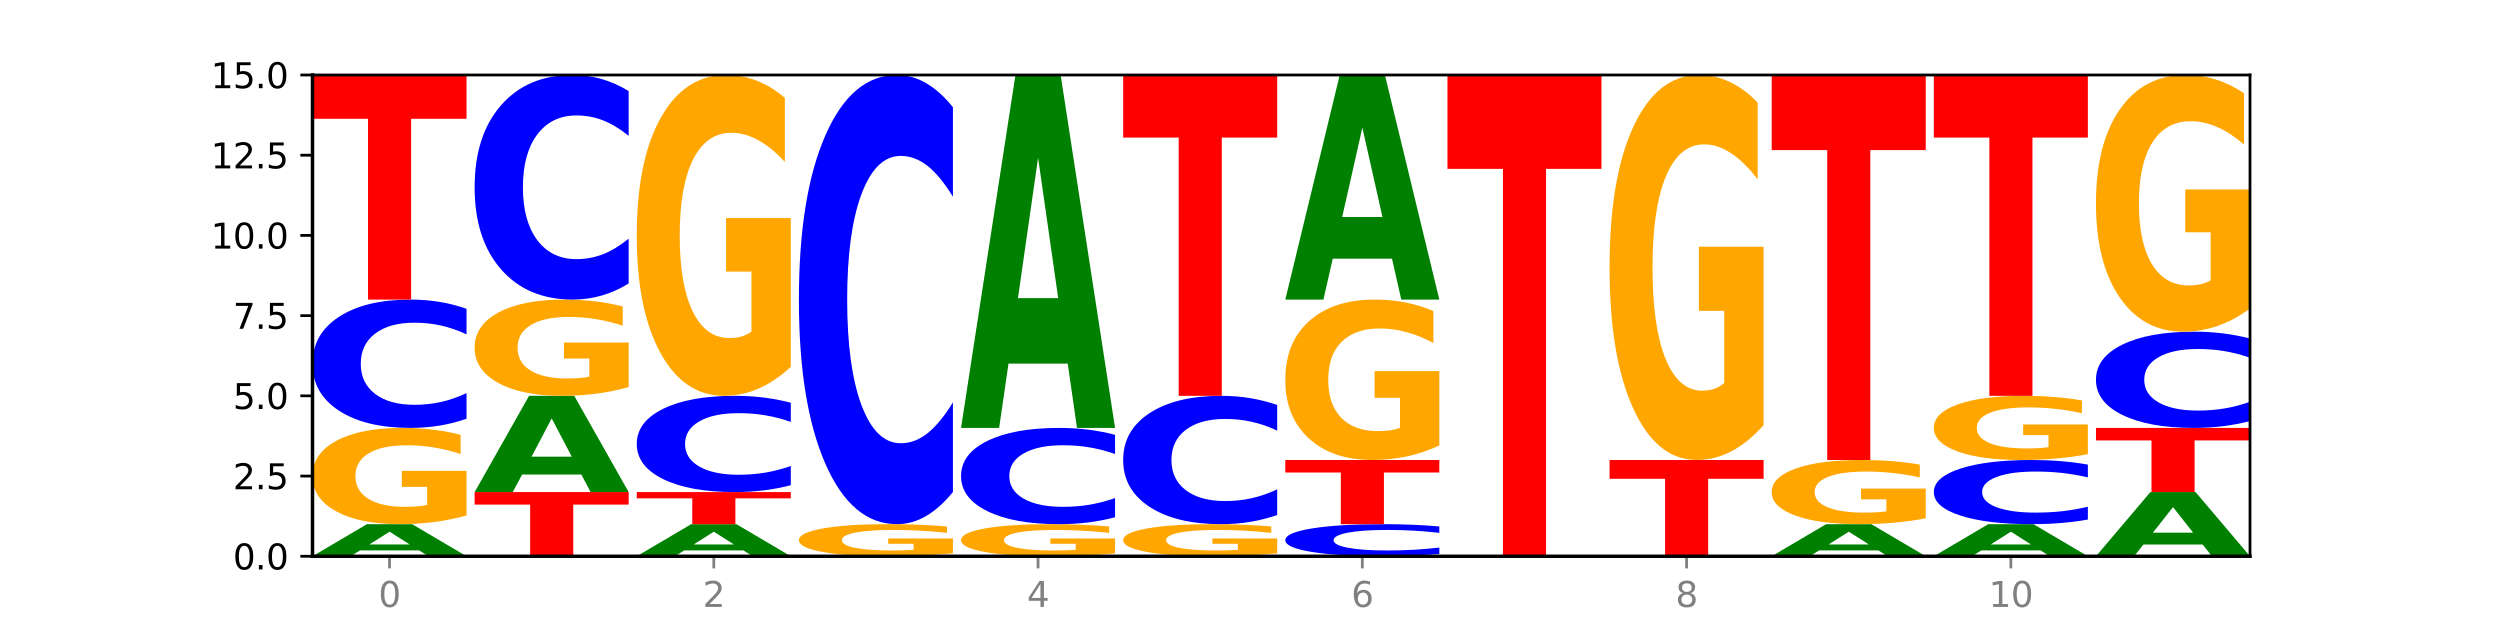
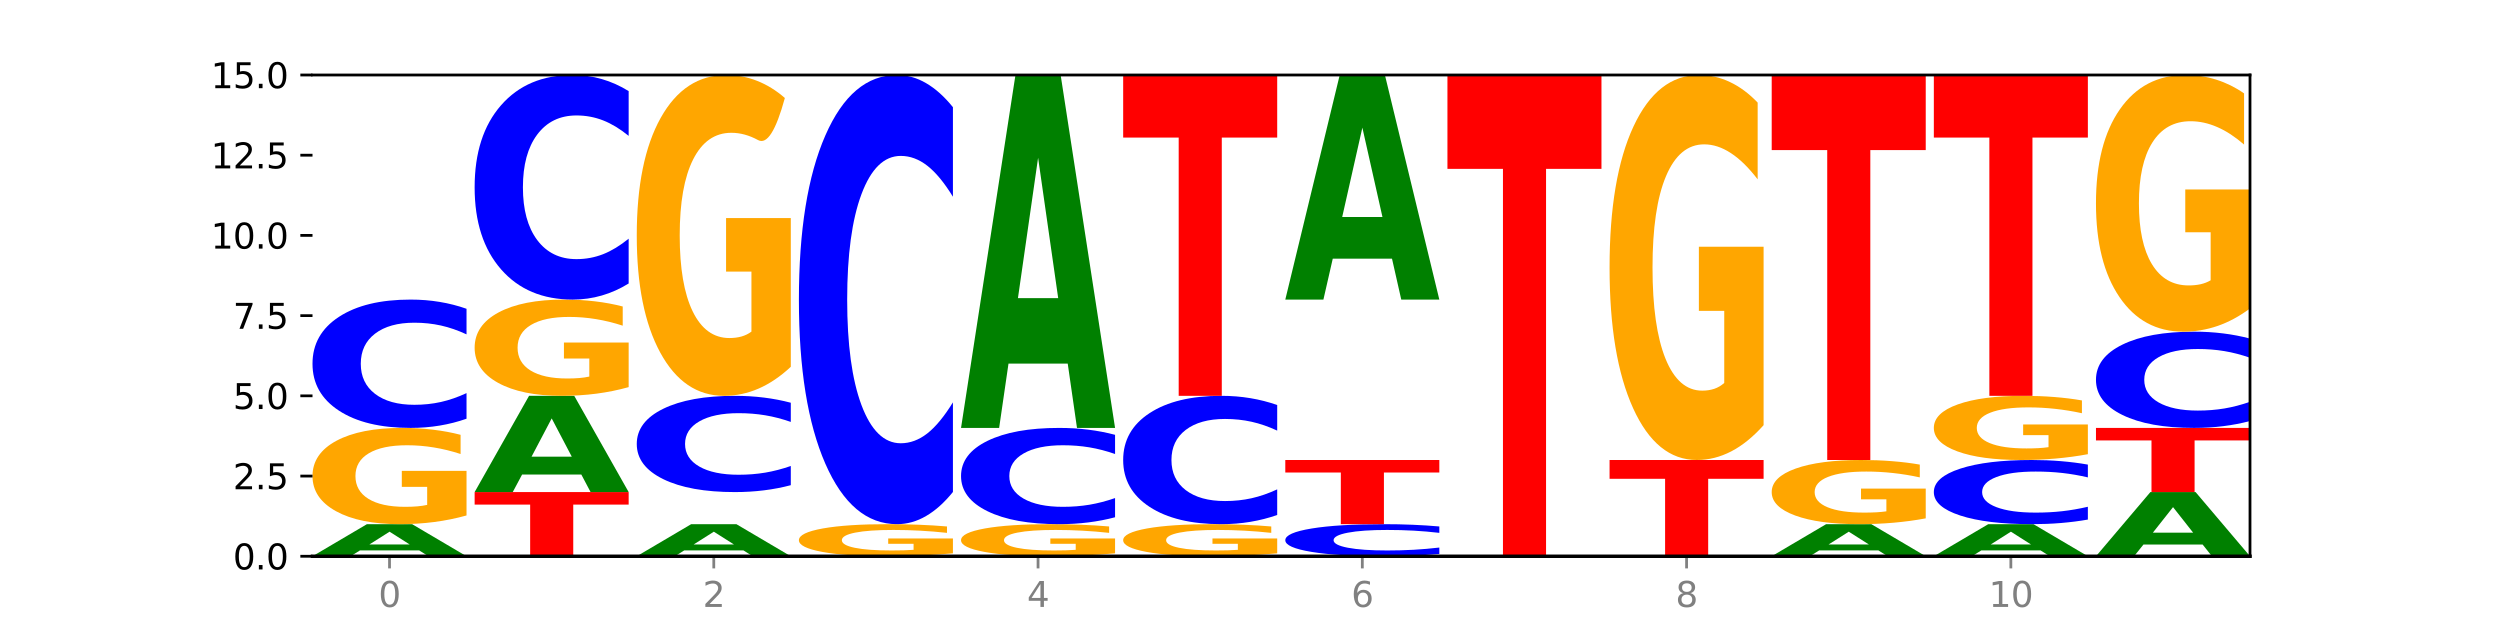
<svg xmlns="http://www.w3.org/2000/svg" xmlns:xlink="http://www.w3.org/1999/xlink" width="720pt" height="180pt" viewBox="0 0 720 180" version="1.1">
  <defs>
    <style type="text/css">*{stroke-linejoin: round; stroke-linecap: butt}</style>
  </defs>
  <g id="figure_1">
    <g id="patch_1">
      <path d="M 0 180  L 720 180  L 720 0  L 0 0  z " style="fill: #ffffff" />
    </g>
    <g id="axes_1">
      <g id="patch_2">
        <path d="M 90 160.2  L 648 160.2  L 648 21.6  L 90 21.6  z " style="fill: #ffffff" />
      </g>
      <g id="line2d_1">
        <path d="M 90 160.2  L 648 160.2  " clip-path="url(#p29ff0c953d)" style="fill: none; stroke: #000000; stroke-width: 0.5; stroke-linecap: square" />
      </g>
      <g id="patch_3">
        <path d="M 120.728 158.517  L 103.668 158.517  L 100.974 160.2  L 90 160.2  L 105.672 150.96  L 118.687 150.96  L 134.36 160.2  L 123.395 160.2  L 120.728 158.517  z M 106.389 156.802  L 117.98 156.802  L 112.194 153.126  L 106.389 156.802  z " clip-path="url(#p29ff0c953d)" style="fill: #008000" />
      </g>
      <g id="patch_4">
        <path d="M 134.36 148.452  Q 129.886 149.706 125.074 150.336  Q 120.263 150.96 115.133 150.96  Q 103.541 150.96 96.77 147.227  Q 90 143.493 90 137.109  Q 90 130.65 96.89 126.945  Q 103.789 123.24 115.789 123.24  Q 120.412 123.24 124.647 123.744  Q 128.892 124.242 132.65 125.227  L 132.65 130.753  Q 128.773 129.487 124.935 128.863  Q 121.098 128.233 117.24 128.233  Q 110.102 128.233 106.235 130.535  Q 102.367 132.831 102.367 137.109  Q 102.367 141.346 106.096 143.659  Q 109.824 145.967 116.684 145.967  Q 118.553 145.967 120.153 145.835  Q 121.754 145.698 123.026 145.411  L 123.026 140.224  L 115.719 140.224  L 115.719 135.603  L 134.36 135.603  L 134.36 148.452  z " clip-path="url(#p29ff0c953d)" style="fill: #ffa600" />
      </g>
      <g id="patch_5">
        <path d="M 134.36 120.591  Q 130.649 121.904 126.637 122.568  Q 122.624 123.24 118.254 123.24  Q 105.222 123.24 97.611 118.262  Q 90 113.284 90 104.771  Q 90 96.228 97.611 91.258  Q 105.222 86.28 118.254 86.28  Q 122.624 86.28 126.637 86.952  Q 130.649 87.616 134.36 88.929  L 134.36 96.297  Q 130.616 94.556 126.983 93.747  Q 123.351 92.938 119.339 92.938  Q 112.141 92.938 108.017 96.091  Q 103.904 99.236 103.904 104.771  Q 103.904 110.284 108.017 113.437  Q 112.141 116.582 119.339 116.582  Q 123.351 116.582 126.983 115.773  Q 130.616 114.956 134.36 113.216  L 134.36 120.591  z " clip-path="url(#p29ff0c953d)" style="fill: #0000ff" />
      </g>
      <g id="patch_6">
-         <path d="M 90 21.6  L 134.36 21.6  L 134.36 34.214  L 118.401 34.214  L 118.401 86.28  L 105.99 86.28  L 105.99 34.214  L 90 34.214  L 90 21.6  z " clip-path="url(#p29ff0c953d)" style="fill: #ff0000" />
-       </g>
+         </g>
      <g id="patch_7">
        <path d="M 136.695 141.72  L 181.054 141.72  L 181.054 145.324  L 165.095 145.324  L 165.095 160.2  L 152.685 160.2  L 152.685 145.324  L 136.695 145.324  L 136.695 141.72  z " clip-path="url(#p29ff0c953d)" style="fill: #ff0000" />
      </g>
      <g id="patch_8">
        <path d="M 167.423 136.67  L 150.363 136.67  L 147.669 141.72  L 136.695 141.72  L 152.367 114  L 165.382 114  L 181.054 141.72  L 170.089 141.72  L 167.423 136.67  z M 153.083 131.526  L 164.675 131.526  L 158.888 120.499  L 153.083 131.526  z " clip-path="url(#p29ff0c953d)" style="fill: #008000" />
      </g>
      <g id="patch_9">
        <path d="M 181.054 111.492  Q 176.581 112.746 171.769 113.376  Q 166.957 114 161.827 114  Q 150.235 114 143.465 110.267  Q 136.695 106.533 136.695 100.149  Q 136.695 93.69 143.584 89.985  Q 150.484 86.28 162.483 86.28  Q 167.106 86.28 171.341 86.784  Q 175.586 87.282 179.344 88.267  L 179.344 93.793  Q 175.467 92.527 171.63 91.903  Q 167.792 91.273 163.935 91.273  Q 156.797 91.273 152.929 93.575  Q 149.062 95.871 149.062 100.149  Q 149.062 104.386 152.79 106.699  Q 156.518 109.007 163.378 109.007  Q 165.247 109.007 166.848 108.875  Q 168.448 108.738 169.721 108.451  L 169.721 103.264  L 162.414 103.264  L 162.414 98.643  L 181.054 98.643  L 181.054 111.492  z " clip-path="url(#p29ff0c953d)" style="fill: #ffa600" />
      </g>
      <g id="patch_10">
        <path d="M 181.054 81.644  Q 177.344 83.942 173.331 85.104  Q 169.319 86.28 164.949 86.28  Q 151.917 86.28 144.306 77.569  Q 136.695 68.857 136.695 53.96  Q 136.695 39.009 144.306 30.311  Q 151.917 21.6 164.949 21.6  Q 169.319 21.6 173.331 22.776  Q 177.344 23.938 181.054 26.236  L 181.054 39.129  Q 177.31 36.083 173.678 34.667  Q 170.045 33.251 166.033 33.251  Q 158.835 33.251 154.711 38.769  Q 150.598 44.273 150.598 53.96  Q 150.598 63.607 154.711 69.125  Q 158.835 74.629 166.033 74.629  Q 170.045 74.629 173.678 73.213  Q 177.31 71.783 181.054 68.737  L 181.054 81.644  z " clip-path="url(#p29ff0c953d)" style="fill: #0000ff" />
      </g>
      <g id="patch_11">
        <path d="M 214.117 158.517  L 197.057 158.517  L 194.363 160.2  L 183.389 160.2  L 199.062 150.96  L 212.077 150.96  L 227.749 160.2  L 216.784 160.2  L 214.117 158.517  z M 199.778 156.802  L 211.369 156.802  L 205.583 153.126  L 199.778 156.802  z " clip-path="url(#p29ff0c953d)" style="fill: #008000" />
      </g>
      <g id="patch_12">
-         <path d="M 183.389 141.72  L 227.749 141.72  L 227.749 143.522  L 211.79 143.522  L 211.79 150.96  L 199.379 150.96  L 199.379 143.522  L 183.389 143.522  L 183.389 141.72  z " clip-path="url(#p29ff0c953d)" style="fill: #ff0000" />
-       </g>
+         </g>
      <g id="patch_13">
        <path d="M 227.749 139.733  Q 224.038 140.718 220.026 141.216  Q 216.014 141.72 211.644 141.72  Q 198.612 141.72 191 137.987  Q 183.389 134.253 183.389 127.869  Q 183.389 121.461 191 117.733  Q 198.612 114 211.644 114  Q 216.014 114 220.026 114.504  Q 224.038 115.002 227.749 115.987  L 227.749 121.513  Q 224.005 120.207 220.372 119.6  Q 216.74 118.993 212.728 118.993  Q 205.53 118.993 201.406 121.358  Q 197.293 123.717 197.293 127.869  Q 197.293 132.003 201.406 134.368  Q 205.53 136.727 212.728 136.727  Q 216.74 136.727 220.372 136.12  Q 224.005 135.507 227.749 134.202  L 227.749 139.733  z " clip-path="url(#p29ff0c953d)" style="fill: #0000ff" />
      </g>
      <g id="patch_14">
-         <path d="M 227.749 105.64  Q 223.275 109.82 218.463 111.92  Q 213.652 114 208.522 114  Q 196.93 114 190.159 101.555  Q 183.389 89.111 183.389 67.829  Q 183.389 46.299 190.279 33.949  Q 197.178 21.6 209.178 21.6  Q 213.801 21.6 218.036 23.28  Q 222.281 24.94 226.039 28.223  L 226.039 46.642  Q 222.162 42.424 218.324 40.343  Q 214.487 38.244 210.629 38.244  Q 203.491 38.244 199.624 45.917  Q 195.757 53.571 195.757 67.829  Q 195.757 81.953 199.485 89.664  Q 203.213 97.356 210.073 97.356  Q 211.942 97.356 213.542 96.917  Q 215.143 96.459 216.415 95.505  L 216.415 78.212  L 209.108 78.212  L 209.108 62.809  L 227.749 62.809  L 227.749 105.64  z " clip-path="url(#p29ff0c953d)" style="fill: #ffa600" />
+         <path d="M 227.749 105.64  Q 223.275 109.82 218.463 111.92  Q 213.652 114 208.522 114  Q 196.93 114 190.159 101.555  Q 183.389 89.111 183.389 67.829  Q 183.389 46.299 190.279 33.949  Q 197.178 21.6 209.178 21.6  Q 213.801 21.6 218.036 23.28  Q 222.281 24.94 226.039 28.223  Q 222.162 42.424 218.324 40.343  Q 214.487 38.244 210.629 38.244  Q 203.491 38.244 199.624 45.917  Q 195.757 53.571 195.757 67.829  Q 195.757 81.953 199.485 89.664  Q 203.213 97.356 210.073 97.356  Q 211.942 97.356 213.542 96.917  Q 215.143 96.459 216.415 95.505  L 216.415 78.212  L 209.108 78.212  L 209.108 62.809  L 227.749 62.809  L 227.749 105.64  z " clip-path="url(#p29ff0c953d)" style="fill: #ffa600" />
      </g>
      <g id="patch_15">
        <path d="M 274.444 159.364  Q 269.97 159.782 265.158 159.992  Q 260.346 160.2 255.216 160.2  Q 243.624 160.2 236.854 158.956  Q 230.084 157.711 230.084 155.583  Q 230.084 153.43 236.973 152.195  Q 243.873 150.96 255.872 150.96  Q 260.495 150.96 264.73 151.128  Q 268.976 151.294 272.734 151.622  L 272.734 153.464  Q 268.856 153.042 265.019 152.834  Q 261.181 152.624 257.324 152.624  Q 250.186 152.624 246.318 153.392  Q 242.451 154.157 242.451 155.583  Q 242.451 156.995 246.179 157.766  Q 249.907 158.536 256.767 158.536  Q 258.636 158.536 260.237 158.492  Q 261.837 158.446 263.11 158.35  L 263.11 156.621  L 255.803 156.621  L 255.803 155.081  L 274.444 155.081  L 274.444 159.364  z " clip-path="url(#p29ff0c953d)" style="fill: #ffa600" />
      </g>
      <g id="patch_16">
        <path d="M 274.444 141.688  Q 270.733 146.284 266.721 148.608  Q 262.708 150.96 258.338 150.96  Q 245.306 150.96 237.695 133.537  Q 230.084 116.115 230.084 86.32  Q 230.084 56.418 237.695 39.023  Q 245.306 21.6 258.338 21.6  Q 262.708 21.6 266.721 23.952  Q 270.733 26.276 274.444 30.872  L 274.444 56.659  Q 270.699 50.566 267.067 47.734  Q 263.435 44.901 259.422 44.901  Q 252.224 44.901 248.1 55.937  Q 243.987 66.947 243.987 86.32  Q 243.987 105.613 248.1 116.649  Q 252.224 127.659 259.422 127.659  Q 263.435 127.659 267.067 124.826  Q 270.699 121.967 274.444 115.874  L 274.444 141.688  z " clip-path="url(#p29ff0c953d)" style="fill: #0000ff" />
      </g>
      <g id="patch_17">
        <path d="M 321.138 159.364  Q 316.664 159.782 311.853 159.992  Q 307.041 160.2 301.911 160.2  Q 290.319 160.2 283.549 158.956  Q 276.778 157.711 276.778 155.583  Q 276.778 153.43 283.668 152.195  Q 290.567 150.96 302.567 150.96  Q 307.19 150.96 311.425 151.128  Q 315.67 151.294 319.428 151.622  L 319.428 153.464  Q 315.551 153.042 311.713 152.834  Q 307.876 152.624 304.018 152.624  Q 296.88 152.624 293.013 153.392  Q 289.146 154.157 289.146 155.583  Q 289.146 156.995 292.874 157.766  Q 296.602 158.536 303.462 158.536  Q 305.331 158.536 306.931 158.492  Q 308.532 158.446 309.805 158.35  L 309.805 156.621  L 302.497 156.621  L 302.497 155.081  L 321.138 155.081  L 321.138 159.364  z " clip-path="url(#p29ff0c953d)" style="fill: #ffa600" />
      </g>
      <g id="patch_18">
        <path d="M 321.138 148.973  Q 317.427 149.958 313.415 150.456  Q 309.403 150.96 305.033 150.96  Q 292.001 150.96 284.389 147.227  Q 276.778 143.493 276.778 137.109  Q 276.778 130.701 284.389 126.973  Q 292.001 123.24 305.033 123.24  Q 309.403 123.24 313.415 123.744  Q 317.427 124.242 321.138 125.227  L 321.138 130.753  Q 317.394 129.447 313.762 128.84  Q 310.129 128.233 306.117 128.233  Q 298.919 128.233 294.795 130.598  Q 290.682 132.957 290.682 137.109  Q 290.682 141.243 294.795 143.608  Q 298.919 145.967 306.117 145.967  Q 310.129 145.967 313.762 145.36  Q 317.394 144.747 321.138 143.442  L 321.138 148.973  z " clip-path="url(#p29ff0c953d)" style="fill: #0000ff" />
      </g>
      <g id="patch_19">
        <path d="M 307.506 104.724  L 290.446 104.724  L 287.753 123.24  L 276.778 123.24  L 292.451 21.6  L 305.466 21.6  L 321.138 123.24  L 310.173 123.24  L 307.506 104.724  z M 293.167 85.86  L 304.758 85.86  L 298.972 45.431  L 293.167 85.86  z " clip-path="url(#p29ff0c953d)" style="fill: #008000" />
      </g>
      <g id="patch_20">
        <path d="M 367.833 159.364  Q 363.359 159.782 358.547 159.992  Q 353.735 160.2 348.605 160.2  Q 337.013 160.2 330.243 158.956  Q 323.473 157.711 323.473 155.583  Q 323.473 153.43 330.362 152.195  Q 337.262 150.96 349.262 150.96  Q 353.884 150.96 358.12 151.128  Q 362.365 151.294 366.123 151.622  L 366.123 153.464  Q 362.245 153.042 358.408 152.834  Q 354.57 152.624 350.713 152.624  Q 343.575 152.624 339.708 153.392  Q 335.84 154.157 335.84 155.583  Q 335.84 156.995 339.568 157.766  Q 343.297 158.536 350.156 158.536  Q 352.025 158.536 353.626 158.492  Q 355.227 158.446 356.499 158.35  L 356.499 156.621  L 349.192 156.621  L 349.192 155.081  L 367.833 155.081  L 367.833 159.364  z " clip-path="url(#p29ff0c953d)" style="fill: #ffa600" />
      </g>
      <g id="patch_21">
        <path d="M 367.833 148.311  Q 364.122 149.624 360.11 150.288  Q 356.097 150.96 351.727 150.96  Q 338.695 150.96 331.084 145.982  Q 323.473 141.004 323.473 132.491  Q 323.473 123.948 331.084 118.978  Q 338.695 114 351.727 114  Q 356.097 114 360.11 114.672  Q 364.122 115.336 367.833 116.649  L 367.833 124.017  Q 364.088 122.276 360.456 121.467  Q 356.824 120.658 352.811 120.658  Q 345.614 120.658 341.489 123.811  Q 337.376 126.956 337.376 132.491  Q 337.376 138.004 341.489 141.157  Q 345.614 144.302 352.811 144.302  Q 356.824 144.302 360.456 143.493  Q 364.088 142.676 367.833 140.936  L 367.833 148.311  z " clip-path="url(#p29ff0c953d)" style="fill: #0000ff" />
      </g>
      <g id="patch_22">
        <path d="M 323.473 21.6  L 367.833 21.6  L 367.833 39.621  L 351.873 39.621  L 351.873 114  L 339.463 114  L 339.463 39.621  L 323.473 39.621  L 323.473 21.6  z " clip-path="url(#p29ff0c953d)" style="fill: #ff0000" />
      </g>
      <g id="patch_23">
        <path d="M 414.527 159.538  Q 410.817 159.866 406.804 160.032  Q 402.792 160.2 398.422 160.2  Q 385.39 160.2 377.779 158.956  Q 370.167 157.711 370.167 155.583  Q 370.167 153.447 377.779 152.204  Q 385.39 150.96 398.422 150.96  Q 402.792 150.96 406.804 151.128  Q 410.817 151.294 414.527 151.622  L 414.527 153.464  Q 410.783 153.029 407.151 152.827  Q 403.518 152.624 399.506 152.624  Q 392.308 152.624 388.184 153.413  Q 384.071 154.199 384.071 155.583  Q 384.071 156.961 388.184 157.749  Q 392.308 158.536 399.506 158.536  Q 403.518 158.536 407.151 158.333  Q 410.783 158.129 414.527 157.694  L 414.527 159.538  z " clip-path="url(#p29ff0c953d)" style="fill: #0000ff" />
      </g>
      <g id="patch_24">
        <path d="M 370.167 132.48  L 414.527 132.48  L 414.527 136.084  L 398.568 136.084  L 398.568 150.96  L 386.158 150.96  L 386.158 136.084  L 370.167 136.084  L 370.167 132.48  z " clip-path="url(#p29ff0c953d)" style="fill: #ff0000" />
      </g>
      <g id="patch_25">
-         <path d="M 414.527 128.3  Q 410.053 130.39 405.242 131.44  Q 400.43 132.48 395.3 132.48  Q 383.708 132.48 376.938 126.258  Q 370.167 120.035 370.167 109.394  Q 370.167 98.629 377.057 92.455  Q 383.956 86.28 395.956 86.28  Q 400.579 86.28 404.814 87.12  Q 409.059 87.95 412.817 89.592  L 412.817 98.801  Q 408.94 96.692 405.102 95.652  Q 401.265 94.602 397.408 94.602  Q 390.269 94.602 386.402 98.438  Q 382.535 102.265 382.535 109.394  Q 382.535 116.456 386.263 120.312  Q 389.991 124.158 396.851 124.158  Q 398.72 124.158 400.321 123.939  Q 401.921 123.71 403.194 123.232  L 403.194 114.586  L 395.887 114.586  L 395.887 106.884  L 414.527 106.884  L 414.527 128.3  z " clip-path="url(#p29ff0c953d)" style="fill: #ffa600" />
-       </g>
+         </g>
      <g id="patch_26">
        <path d="M 400.895 74.497  L 383.835 74.497  L 381.142 86.28  L 370.167 86.28  L 385.84 21.6  L 398.855 21.6  L 414.527 86.28  L 403.562 86.28  L 400.895 74.497  z M 386.556 62.493  L 398.147 62.493  L 392.361 36.765  L 386.556 62.493  z " clip-path="url(#p29ff0c953d)" style="fill: #008000" />
      </g>
      <g id="patch_27">
        <path d="M 416.862 21.6  L 461.222 21.6  L 461.222 48.631  L 445.263 48.631  L 445.263 160.2  L 432.852 160.2  L 432.852 48.631  L 416.862 48.631  L 416.862 21.6  z " clip-path="url(#p29ff0c953d)" style="fill: #ff0000" />
      </g>
      <g id="patch_28">
        <path d="M 463.556 132.48  L 507.916 132.48  L 507.916 137.886  L 491.957 137.886  L 491.957 160.2  L 479.547 160.2  L 479.547 137.886  L 463.556 137.886  L 463.556 132.48  z " clip-path="url(#p29ff0c953d)" style="fill: #ff0000" />
      </g>
      <g id="patch_29">
        <path d="M 507.916 122.448  Q 503.443 127.464 498.631 129.983  Q 493.819 132.48 488.689 132.48  Q 477.097 132.48 470.327 117.546  Q 463.556 102.613 463.556 77.074  Q 463.556 51.238 470.446 36.419  Q 477.346 21.6 489.345 21.6  Q 493.968 21.6 498.203 23.616  Q 502.448 25.608 506.206 29.548  L 506.206 51.651  Q 502.329 46.589 498.492 44.092  Q 494.654 41.573 490.797 41.573  Q 483.659 41.573 479.791 50.78  Q 475.924 59.965 475.924 77.074  Q 475.924 94.024 479.652 103.277  Q 483.38 112.507 490.24 112.507  Q 492.109 112.507 493.71 111.981  Q 495.31 111.431 496.583 110.286  L 496.583 89.534  L 489.276 89.534  L 489.276 71.051  L 507.916 71.051  L 507.916 122.448  z " clip-path="url(#p29ff0c953d)" style="fill: #ffa600" />
      </g>
      <g id="patch_30">
        <path d="M 540.979 158.517  L 523.919 158.517  L 521.225 160.2  L 510.251 160.2  L 525.923 150.96  L 538.938 150.96  L 554.611 160.2  L 543.646 160.2  L 540.979 158.517  z M 526.64 156.802  L 538.231 156.802  L 532.445 153.126  L 526.64 156.802  z " clip-path="url(#p29ff0c953d)" style="fill: #008000" />
      </g>
      <g id="patch_31">
        <path d="M 554.611 149.288  Q 550.137 150.124 545.325 150.544  Q 540.514 150.96 535.384 150.96  Q 523.792 150.96 517.021 148.471  Q 510.251 145.982 510.251 141.726  Q 510.251 137.42 517.141 134.95  Q 524.04 132.48 536.04 132.48  Q 540.663 132.48 544.898 132.816  Q 549.143 133.148 552.901 133.805  L 552.901 137.488  Q 549.024 136.645 545.186 136.229  Q 541.349 135.809 537.491 135.809  Q 530.353 135.809 526.486 137.343  Q 522.619 138.874 522.619 141.726  Q 522.619 144.551 526.347 146.093  Q 530.075 147.631 536.935 147.631  Q 538.804 147.631 540.404 147.543  Q 542.005 147.452 543.277 147.261  L 543.277 143.802  L 535.97 143.802  L 535.97 140.722  L 554.611 140.722  L 554.611 149.288  z " clip-path="url(#p29ff0c953d)" style="fill: #ffa600" />
      </g>
      <g id="patch_32">
        <path d="M 510.251 21.6  L 554.611 21.6  L 554.611 43.225  L 538.652 43.225  L 538.652 132.48  L 526.241 132.48  L 526.241 43.225  L 510.251 43.225  L 510.251 21.6  z " clip-path="url(#p29ff0c953d)" style="fill: #ff0000" />
      </g>
      <g id="patch_33">
        <path d="M 587.674 158.517  L 570.614 158.517  L 567.92 160.2  L 556.946 160.2  L 572.618 150.96  L 585.633 150.96  L 601.305 160.2  L 590.34 160.2  L 587.674 158.517  z M 573.335 156.802  L 584.926 156.802  L 579.139 153.126  L 573.335 156.802  z " clip-path="url(#p29ff0c953d)" style="fill: #008000" />
      </g>
      <g id="patch_34">
        <path d="M 601.305 149.635  Q 597.595 150.292 593.582 150.624  Q 589.57 150.96 585.2 150.96  Q 572.168 150.96 564.557 148.471  Q 556.946 145.982 556.946 141.726  Q 556.946 137.454 564.557 134.969  Q 572.168 132.48 585.2 132.48  Q 589.57 132.48 593.582 132.816  Q 597.595 133.148 601.305 133.805  L 601.305 137.488  Q 597.561 136.618 593.929 136.213  Q 590.297 135.809 586.284 135.809  Q 579.086 135.809 574.962 137.385  Q 570.849 138.958 570.849 141.726  Q 570.849 144.482 574.962 146.058  Q 579.086 147.631 586.284 147.631  Q 590.297 147.631 593.929 147.227  Q 597.561 146.818 601.305 145.948  L 601.305 149.635  z " clip-path="url(#p29ff0c953d)" style="fill: #0000ff" />
      </g>
      <g id="patch_35">
        <path d="M 601.305 130.808  Q 596.832 131.644 592.02 132.064  Q 587.208 132.48 582.078 132.48  Q 570.486 132.48 563.716 129.991  Q 556.946 127.502 556.946 123.246  Q 556.946 118.94 563.835 116.47  Q 570.735 114 582.734 114  Q 587.357 114 591.592 114.336  Q 595.838 114.668 599.595 115.325  L 599.595 119.008  Q 595.718 118.165 591.881 117.749  Q 588.043 117.329 584.186 117.329  Q 577.048 117.329 573.18 118.863  Q 569.313 120.394 569.313 123.246  Q 569.313 126.071 573.041 127.613  Q 576.769 129.151 583.629 129.151  Q 585.498 129.151 587.099 129.063  Q 588.699 128.972 589.972 128.781  L 589.972 125.322  L 582.665 125.322  L 582.665 122.242  L 601.305 122.242  L 601.305 130.808  z " clip-path="url(#p29ff0c953d)" style="fill: #ffa600" />
      </g>
      <g id="patch_36">
        <path d="M 556.946 21.6  L 601.305 21.6  L 601.305 39.621  L 585.346 39.621  L 585.346 114  L 572.936 114  L 572.936 39.621  L 556.946 39.621  L 556.946 21.6  z " clip-path="url(#p29ff0c953d)" style="fill: #ff0000" />
      </g>
      <g id="patch_37">
        <path d="M 634.368 156.834  L 617.308 156.834  L 614.614 160.2  L 603.64 160.2  L 619.313 141.72  L 632.328 141.72  L 648 160.2  L 637.035 160.2  L 634.368 156.834  z M 620.029 153.404  L 631.62 153.404  L 625.834 146.053  L 620.029 153.404  z " clip-path="url(#p29ff0c953d)" style="fill: #008000" />
      </g>
      <g id="patch_38">
        <path d="M 603.64 123.24  L 648 123.24  L 648 126.844  L 632.041 126.844  L 632.041 141.72  L 619.63 141.72  L 619.63 126.844  L 603.64 126.844  L 603.64 123.24  z " clip-path="url(#p29ff0c953d)" style="fill: #ff0000" />
      </g>
      <g id="patch_39">
        <path d="M 648 121.253  Q 644.289 122.238 640.277 122.736  Q 636.265 123.24 631.895 123.24  Q 618.863 123.24 611.251 119.507  Q 603.64 115.773 603.64 109.389  Q 603.64 102.981 611.251 99.253  Q 618.863 95.52 631.895 95.52  Q 636.265 95.52 640.277 96.024  Q 644.289 96.522 648 97.507  L 648 103.033  Q 644.256 101.727 640.623 101.12  Q 636.991 100.513 632.979 100.513  Q 625.781 100.513 621.657 102.878  Q 617.544 105.237 617.544 109.389  Q 617.544 113.523 621.657 115.888  Q 625.781 118.247 632.979 118.247  Q 636.991 118.247 640.623 117.64  Q 644.256 117.027 648 115.722  L 648 121.253  z " clip-path="url(#p29ff0c953d)" style="fill: #0000ff" />
      </g>
      <g id="patch_40">
        <path d="M 648 88.832  Q 643.526 92.176 638.714 93.856  Q 633.903 95.52 628.773 95.52  Q 617.181 95.52 610.41 85.564  Q 603.64 75.608 603.64 58.583  Q 603.64 41.359 610.53 31.479  Q 617.429 21.6 629.429 21.6  Q 634.052 21.6 638.287 22.944  Q 642.532 24.272 646.29 26.899  L 646.29 41.634  Q 642.413 38.259 638.575 36.595  Q 634.738 34.915 630.88 34.915  Q 623.742 34.915 619.875 41.053  Q 616.008 47.177 616.008 58.583  Q 616.008 69.882 619.736 76.051  Q 623.464 82.205 630.324 82.205  Q 632.193 82.205 633.793 81.854  Q 635.394 81.487 636.666 80.724  L 636.666 66.89  L 629.359 66.89  L 629.359 54.567  L 648 54.567  L 648 88.832  z " clip-path="url(#p29ff0c953d)" style="fill: #ffa600" />
      </g>
      <g id="matplotlib.axis_1">
        <g id="xtick_1">
          <g id="line2d_2">
            <defs>
              <path id="m0dab4e1b0c" d="M 0 0  L 0 3.5  " style="stroke: #808080; stroke-width: 0.8" />
            </defs>
            <g>
              <use xlink:href="#m0dab4e1b0c" x="112.18" y="160.2" style="fill: #808080; stroke: #808080; stroke-width: 0.8" />
            </g>
          </g>
          <g id="text_1">
            <g style="fill: #808080" transform="translate(108.999 174.798) scale(0.1 -0.1)">
              <defs>
                <path id="DejaVuSans-30" d="M 2034 4250  Q 1547 4250 1301 3770  Q 1056 3291 1056 2328  Q 1056 1369 1301 889  Q 1547 409 2034 409  Q 2525 409 2770 889  Q 3016 1369 3016 2328  Q 3016 3291 2770 3770  Q 2525 4250 2034 4250  z M 2034 4750  Q 2819 4750 3233 4129  Q 3647 3509 3647 2328  Q 3647 1150 3233 529  Q 2819 -91 2034 -91  Q 1250 -91 836 529  Q 422 1150 422 2328  Q 422 3509 836 4129  Q 1250 4750 2034 4750  z " transform="scale(0.016)" />
              </defs>
              <use xlink:href="#DejaVuSans-30" />
            </g>
          </g>
        </g>
        <g id="xtick_2">
          <g id="line2d_3">
            <g>
              <use xlink:href="#m0dab4e1b0c" x="205.569" y="160.2" style="fill: #808080; stroke: #808080; stroke-width: 0.8" />
            </g>
          </g>
          <g id="text_2">
            <g style="fill: #808080" transform="translate(202.388 174.798) scale(0.1 -0.1)">
              <defs>
                <path id="DejaVuSans-32" d="M 1228 531  L 3431 531  L 3431 0  L 469 0  L 469 531  Q 828 903 1448 1529  Q 2069 2156 2228 2338  Q 2531 2678 2651 2914  Q 2772 3150 2772 3378  Q 2772 3750 2511 3984  Q 2250 4219 1831 4219  Q 1534 4219 1204 4116  Q 875 4013 500 3803  L 500 4441  Q 881 4594 1212 4672  Q 1544 4750 1819 4750  Q 2544 4750 2975 4387  Q 3406 4025 3406 3419  Q 3406 3131 3298 2873  Q 3191 2616 2906 2266  Q 2828 2175 2409 1742  Q 1991 1309 1228 531  z " transform="scale(0.016)" />
              </defs>
              <use xlink:href="#DejaVuSans-32" />
            </g>
          </g>
        </g>
        <g id="xtick_3">
          <g id="line2d_4">
            <g>
              <use xlink:href="#m0dab4e1b0c" x="298.958" y="160.2" style="fill: #808080; stroke: #808080; stroke-width: 0.8" />
            </g>
          </g>
          <g id="text_3">
            <g style="fill: #808080" transform="translate(295.777 174.798) scale(0.1 -0.1)">
              <defs>
                <path id="DejaVuSans-34" d="M 2419 4116  L 825 1625  L 2419 1625  L 2419 4116  z M 2253 4666  L 3047 4666  L 3047 1625  L 3713 1625  L 3713 1100  L 3047 1100  L 3047 0  L 2419 0  L 2419 1100  L 313 1100  L 313 1709  L 2253 4666  z " transform="scale(0.016)" />
              </defs>
              <use xlink:href="#DejaVuSans-34" />
            </g>
          </g>
        </g>
        <g id="xtick_4">
          <g id="line2d_5">
            <g>
              <use xlink:href="#m0dab4e1b0c" x="392.347" y="160.2" style="fill: #808080; stroke: #808080; stroke-width: 0.8" />
            </g>
          </g>
          <g id="text_4">
            <g style="fill: #808080" transform="translate(389.166 174.798) scale(0.1 -0.1)">
              <defs>
                <path id="DejaVuSans-36" d="M 2113 2584  Q 1688 2584 1439 2293  Q 1191 2003 1191 1497  Q 1191 994 1439 701  Q 1688 409 2113 409  Q 2538 409 2786 701  Q 3034 994 3034 1497  Q 3034 2003 2786 2293  Q 2538 2584 2113 2584  z M 3366 4563  L 3366 3988  Q 3128 4100 2886 4159  Q 2644 4219 2406 4219  Q 1781 4219 1451 3797  Q 1122 3375 1075 2522  Q 1259 2794 1537 2939  Q 1816 3084 2150 3084  Q 2853 3084 3261 2657  Q 3669 2231 3669 1497  Q 3669 778 3244 343  Q 2819 -91 2113 -91  Q 1303 -91 875 529  Q 447 1150 447 2328  Q 447 3434 972 4092  Q 1497 4750 2381 4750  Q 2619 4750 2861 4703  Q 3103 4656 3366 4563  z " transform="scale(0.016)" />
              </defs>
              <use xlink:href="#DejaVuSans-36" />
            </g>
          </g>
        </g>
        <g id="xtick_5">
          <g id="line2d_6">
            <g>
              <use xlink:href="#m0dab4e1b0c" x="485.736" y="160.2" style="fill: #808080; stroke: #808080; stroke-width: 0.8" />
            </g>
          </g>
          <g id="text_5">
            <g style="fill: #808080" transform="translate(482.555 174.798) scale(0.1 -0.1)">
              <defs>
                <path id="DejaVuSans-38" d="M 2034 2216  Q 1584 2216 1326 1975  Q 1069 1734 1069 1313  Q 1069 891 1326 650  Q 1584 409 2034 409  Q 2484 409 2743 651  Q 3003 894 3003 1313  Q 3003 1734 2745 1975  Q 2488 2216 2034 2216  z M 1403 2484  Q 997 2584 770 2862  Q 544 3141 544 3541  Q 544 4100 942 4425  Q 1341 4750 2034 4750  Q 2731 4750 3128 4425  Q 3525 4100 3525 3541  Q 3525 3141 3298 2862  Q 3072 2584 2669 2484  Q 3125 2378 3379 2068  Q 3634 1759 3634 1313  Q 3634 634 3220 271  Q 2806 -91 2034 -91  Q 1263 -91 848 271  Q 434 634 434 1313  Q 434 1759 690 2068  Q 947 2378 1403 2484  z M 1172 3481  Q 1172 3119 1398 2916  Q 1625 2713 2034 2713  Q 2441 2713 2670 2916  Q 2900 3119 2900 3481  Q 2900 3844 2670 4047  Q 2441 4250 2034 4250  Q 1625 4250 1398 4047  Q 1172 3844 1172 3481  z " transform="scale(0.016)" />
              </defs>
              <use xlink:href="#DejaVuSans-38" />
            </g>
          </g>
        </g>
        <g id="xtick_6">
          <g id="line2d_7">
            <g>
              <use xlink:href="#m0dab4e1b0c" x="579.126" y="160.2" style="fill: #808080; stroke: #808080; stroke-width: 0.8" />
            </g>
          </g>
          <g id="text_6">
            <g style="fill: #808080" transform="translate(572.763 174.798) scale(0.1 -0.1)">
              <defs>
                <path id="DejaVuSans-31" d="M 794 531  L 1825 531  L 1825 4091  L 703 3866  L 703 4441  L 1819 4666  L 2450 4666  L 2450 531  L 3481 531  L 3481 0  L 794 0  L 794 531  z " transform="scale(0.016)" />
              </defs>
              <use xlink:href="#DejaVuSans-31" />
              <use xlink:href="#DejaVuSans-30" x="63.623" />
            </g>
          </g>
        </g>
      </g>
      <g id="matplotlib.axis_2">
        <g id="ytick_1">
          <g id="line2d_8">
            <defs>
              <path id="mf19152a916" d="M 0 0  L -3.5 0  " style="stroke: #000000; stroke-width: 0.8" />
            </defs>
            <g>
              <use xlink:href="#mf19152a916" x="90" y="160.2" style="stroke: #000000; stroke-width: 0.8" />
            </g>
          </g>
          <g id="text_7">
            <g transform="translate(67.097 163.999) scale(0.1 -0.1)">
              <defs>
                <path id="DejaVuSans-2e" d="M 684 794  L 1344 794  L 1344 0  L 684 0  L 684 794  z " transform="scale(0.016)" />
              </defs>
              <use xlink:href="#DejaVuSans-30" />
              <use xlink:href="#DejaVuSans-2e" x="63.623" />
              <use xlink:href="#DejaVuSans-30" x="95.41" />
            </g>
          </g>
        </g>
        <g id="ytick_2">
          <g id="line2d_9">
            <g>
              <use xlink:href="#mf19152a916" x="90" y="137.1" style="stroke: #000000; stroke-width: 0.8" />
            </g>
          </g>
          <g id="text_8">
            <g transform="translate(67.097 140.899) scale(0.1 -0.1)">
              <defs>
                <path id="DejaVuSans-35" d="M 691 4666  L 3169 4666  L 3169 4134  L 1269 4134  L 1269 2991  Q 1406 3038 1543 3061  Q 1681 3084 1819 3084  Q 2600 3084 3056 2656  Q 3513 2228 3513 1497  Q 3513 744 3044 326  Q 2575 -91 1722 -91  Q 1428 -91 1123 -41  Q 819 9 494 109  L 494 744  Q 775 591 1075 516  Q 1375 441 1709 441  Q 2250 441 2565 725  Q 2881 1009 2881 1497  Q 2881 1984 2565 2268  Q 2250 2553 1709 2553  Q 1456 2553 1204 2497  Q 953 2441 691 2322  L 691 4666  z " transform="scale(0.016)" />
              </defs>
              <use xlink:href="#DejaVuSans-32" />
              <use xlink:href="#DejaVuSans-2e" x="63.623" />
              <use xlink:href="#DejaVuSans-35" x="95.41" />
            </g>
          </g>
        </g>
        <g id="ytick_3">
          <g id="line2d_10">
            <g>
              <use xlink:href="#mf19152a916" x="90" y="114" style="stroke: #000000; stroke-width: 0.8" />
            </g>
          </g>
          <g id="text_9">
            <g transform="translate(67.097 117.799) scale(0.1 -0.1)">
              <use xlink:href="#DejaVuSans-35" />
              <use xlink:href="#DejaVuSans-2e" x="63.623" />
              <use xlink:href="#DejaVuSans-30" x="95.41" />
            </g>
          </g>
        </g>
        <g id="ytick_4">
          <g id="line2d_11">
            <g>
              <use xlink:href="#mf19152a916" x="90" y="90.9" style="stroke: #000000; stroke-width: 0.8" />
            </g>
          </g>
          <g id="text_10">
            <g transform="translate(67.097 94.699) scale(0.1 -0.1)">
              <defs>
                <path id="DejaVuSans-37" d="M 525 4666  L 3525 4666  L 3525 4397  L 1831 0  L 1172 0  L 2766 4134  L 525 4134  L 525 4666  z " transform="scale(0.016)" />
              </defs>
              <use xlink:href="#DejaVuSans-37" />
              <use xlink:href="#DejaVuSans-2e" x="63.623" />
              <use xlink:href="#DejaVuSans-35" x="95.41" />
            </g>
          </g>
        </g>
        <g id="ytick_5">
          <g id="line2d_12">
            <g>
              <use xlink:href="#mf19152a916" x="90" y="67.8" style="stroke: #000000; stroke-width: 0.8" />
            </g>
          </g>
          <g id="text_11">
            <g transform="translate(60.734 71.599) scale(0.1 -0.1)">
              <use xlink:href="#DejaVuSans-31" />
              <use xlink:href="#DejaVuSans-30" x="63.623" />
              <use xlink:href="#DejaVuSans-2e" x="127.246" />
              <use xlink:href="#DejaVuSans-30" x="159.033" />
            </g>
          </g>
        </g>
        <g id="ytick_6">
          <g id="line2d_13">
            <g>
              <use xlink:href="#mf19152a916" x="90" y="44.7" style="stroke: #000000; stroke-width: 0.8" />
            </g>
          </g>
          <g id="text_12">
            <g transform="translate(60.734 48.499) scale(0.1 -0.1)">
              <use xlink:href="#DejaVuSans-31" />
              <use xlink:href="#DejaVuSans-32" x="63.623" />
              <use xlink:href="#DejaVuSans-2e" x="127.246" />
              <use xlink:href="#DejaVuSans-35" x="159.033" />
            </g>
          </g>
        </g>
        <g id="ytick_7">
          <g id="line2d_14">
            <g>
              <use xlink:href="#mf19152a916" x="90" y="21.6" style="stroke: #000000; stroke-width: 0.8" />
            </g>
          </g>
          <g id="text_13">
            <g transform="translate(60.734 25.399) scale(0.1 -0.1)">
              <use xlink:href="#DejaVuSans-31" />
              <use xlink:href="#DejaVuSans-35" x="63.623" />
              <use xlink:href="#DejaVuSans-2e" x="127.246" />
              <use xlink:href="#DejaVuSans-30" x="159.033" />
            </g>
          </g>
        </g>
      </g>
      <g id="patch_41">
-         <path d="M 90 160.2  L 90 21.6  " style="fill: none; stroke: #000000; stroke-linejoin: miter; stroke-linecap: square" />
-       </g>
+         </g>
      <g id="patch_42">
        <path d="M 648 160.2  L 648 21.6  " style="fill: none; stroke: #000000; stroke-width: 0.8; stroke-linejoin: miter; stroke-linecap: square" />
      </g>
      <g id="patch_43">
        <path d="M 90 160.2  L 648 160.2  " style="fill: none; stroke: #000000; stroke-linejoin: miter; stroke-linecap: square" />
      </g>
      <g id="patch_44">
        <path d="M 90 21.6  L 648 21.6  " style="fill: none; stroke: #000000; stroke-width: 0.8; stroke-linejoin: miter; stroke-linecap: square" />
      </g>
    </g>
  </g>
  <defs>
    <clipPath id="p29ff0c953d">
      <rect x="90" y="21.6" width="558" height="138.6" />
    </clipPath>
  </defs>
</svg>